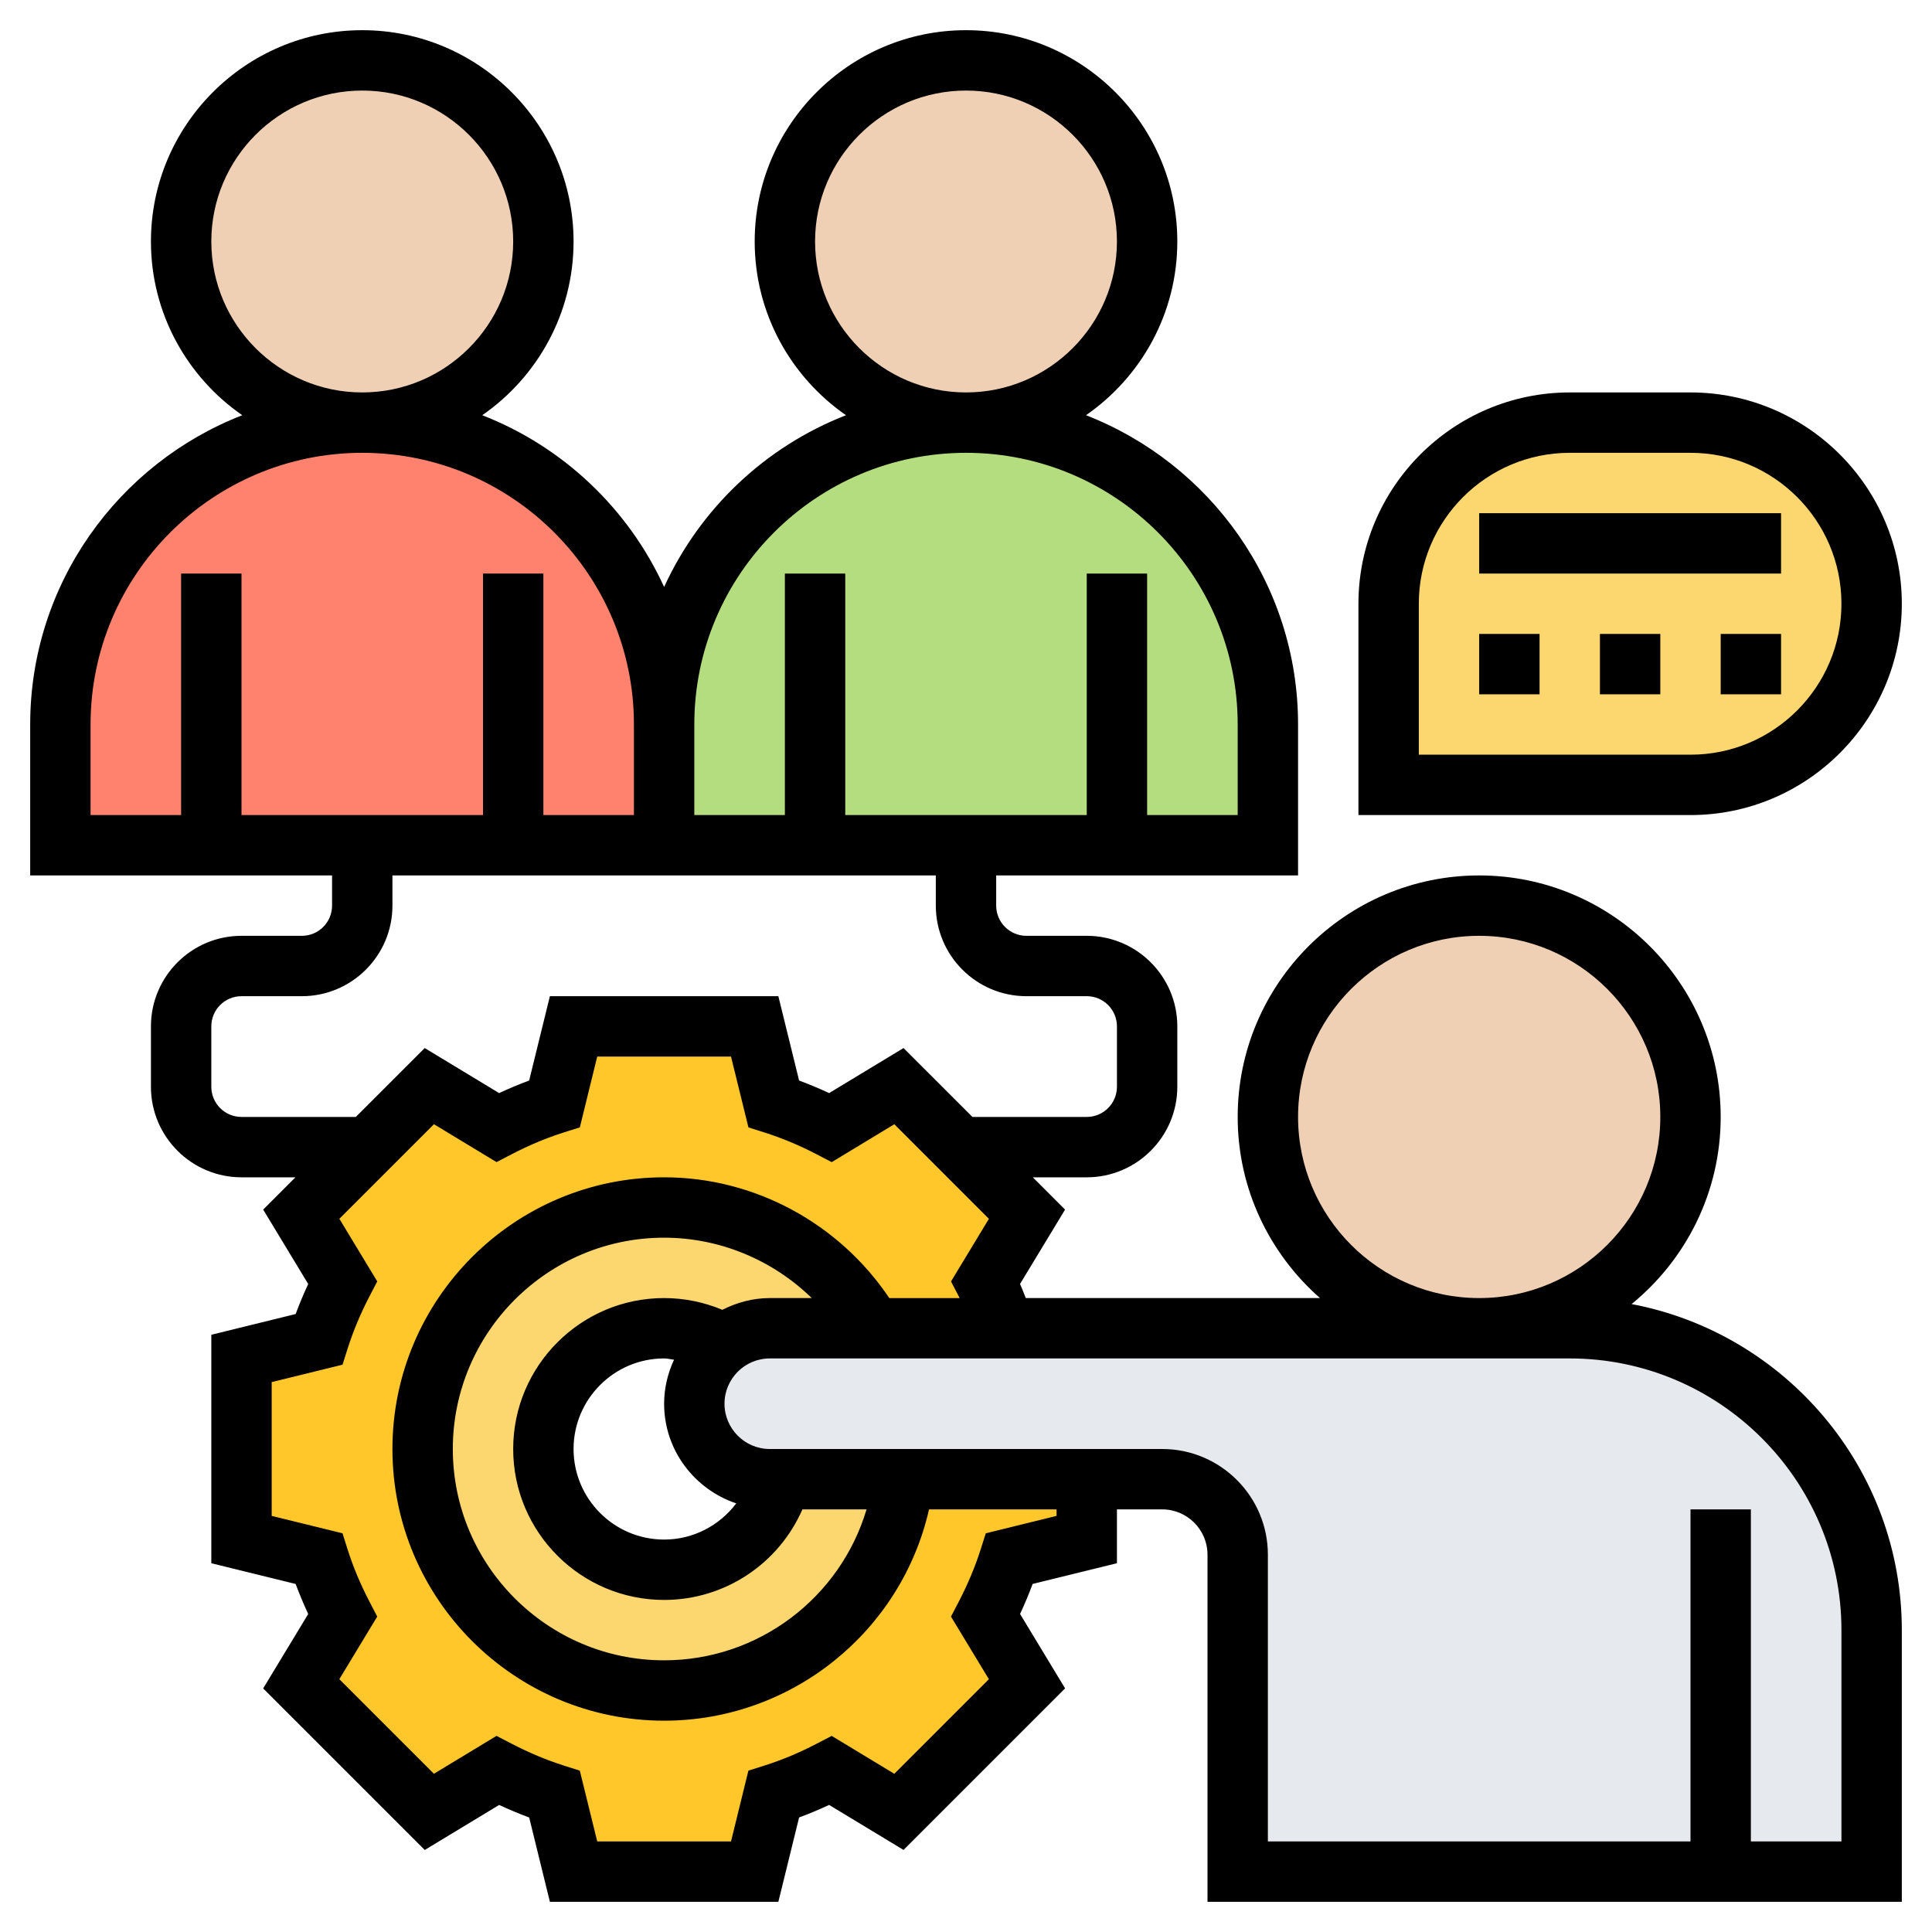
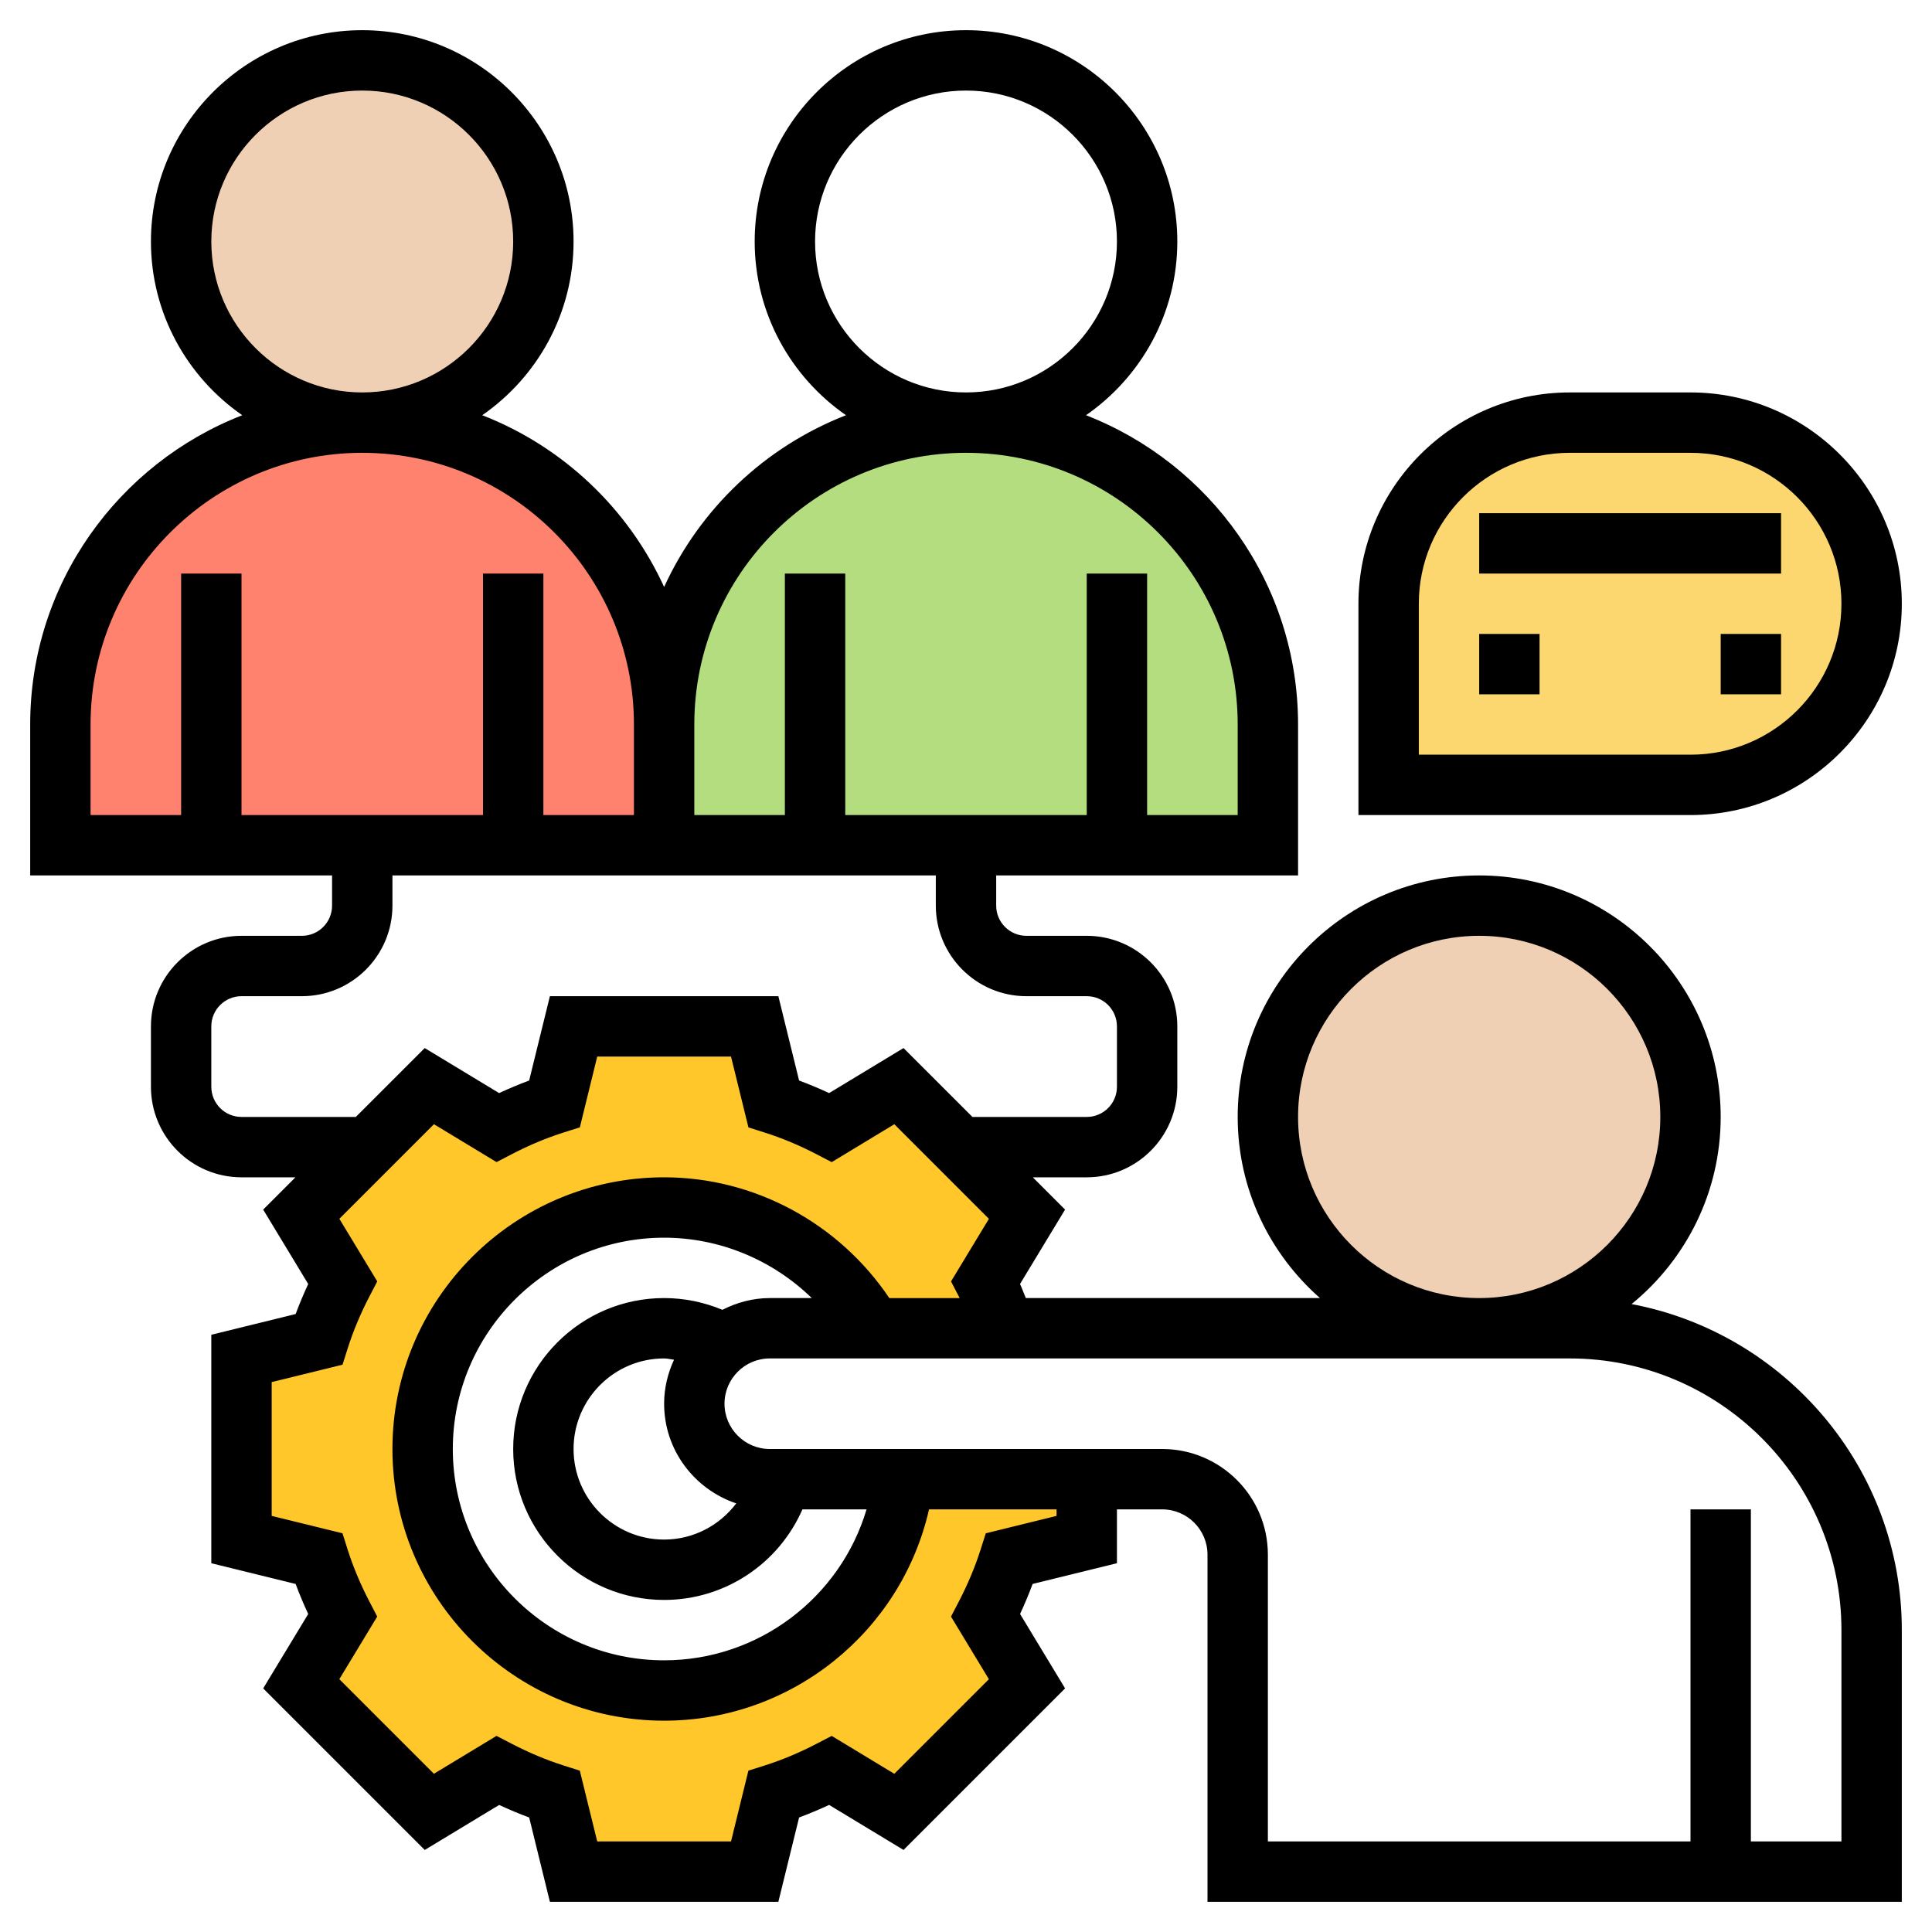
<svg xmlns="http://www.w3.org/2000/svg" width="72" height="72" viewBox="0 0 72 72" fill="none">
  <path d="M13.5 15.75C17.228 15.75 20.25 12.728 20.25 9C20.25 5.272 17.228 2.25 13.5 2.25C9.772 2.25 6.75 5.272 6.75 9C6.75 12.728 9.772 15.75 13.5 15.75Z" fill="#F0D0B4" />
-   <path d="M36 15.75C39.728 15.75 42.75 12.728 42.75 9C42.75 5.272 39.728 2.25 36 2.25C32.272 2.25 29.25 5.272 29.25 9C29.25 12.728 32.272 15.75 36 15.75Z" fill="#F0D0B4" />
  <path d="M41.625 31.5H36H30.375H24.75V27C24.75 23.895 26.01 21.082 28.046 19.046C30.082 17.01 32.895 15.75 36 15.75C42.21 15.75 47.25 20.79 47.25 27V31.5H41.625Z" fill="#B4DD7F" />
  <path d="M19.125 31.5H13.5H7.875H2.25V27C2.25 23.895 3.51 21.082 5.546 19.046C7.582 17.01 10.395 15.75 13.5 15.75C19.71 15.75 24.75 20.79 24.75 27V31.5H19.125Z" fill="#FF826E" />
  <path d="M67.77 17.73C68.996 18.945 69.75 20.633 69.75 22.5C69.75 26.224 66.724 29.25 63 29.25H51.75V22.5C51.75 18.776 54.776 15.75 58.5 15.75H63C64.868 15.75 66.555 16.504 67.77 17.73Z" fill="#FCD770" />
-   <path d="M29.104 55.125H33.682C33.131 59.569 29.34 63 24.75 63C19.777 63 15.75 58.972 15.75 54C15.75 49.028 19.777 45 24.75 45C28.08 45 30.994 46.811 32.546 49.5H28.688C28.046 49.5 27.45 49.714 26.977 50.085C26.325 49.714 25.56 49.5 24.75 49.5C22.264 49.5 20.25 51.514 20.25 54C20.25 56.486 22.264 58.5 24.75 58.5C26.843 58.5 28.609 57.071 29.104 55.125Z" fill="#FCD770" />
-   <path d="M64.125 69.75H46.125V57.938C46.125 56.385 44.865 55.125 43.312 55.125H40.5H33.682H29.104H28.688C27.911 55.125 27.203 54.81 26.696 54.304C26.19 53.797 25.875 53.089 25.875 52.312C25.875 51.401 26.302 50.591 26.977 50.085C27.45 49.714 28.046 49.5 28.688 49.5H32.546H37.474H55.125H58.5C64.71 49.5 69.75 54.54 69.75 60.75V69.75H64.125Z" fill="#E6E9ED" />
  <path d="M55.125 49.5C59.474 49.5 63 45.974 63 41.625C63 37.276 59.474 33.75 55.125 33.75C50.776 33.75 47.25 37.276 47.25 41.625C47.25 45.974 50.776 49.5 55.125 49.5Z" fill="#F0D0B4" />
  <path d="M40.5 55.125V57.375L37.62 58.084C37.384 58.826 37.08 59.524 36.731 60.199L38.273 62.752L33.502 67.522L30.949 65.981C30.274 66.33 29.576 66.634 28.834 66.87L28.125 69.75H21.375L20.666 66.87C19.924 66.634 19.226 66.33 18.551 65.981L15.998 67.522L11.227 62.752L12.769 60.199C12.42 59.524 12.116 58.826 11.88 58.084L9 57.375V50.625L11.88 49.916C12.116 49.174 12.42 48.476 12.769 47.801L11.227 45.248L13.725 42.75L15.998 40.477L18.551 42.019C19.226 41.67 19.924 41.366 20.666 41.13L21.375 38.25H28.125L28.834 41.13C29.576 41.366 30.274 41.67 30.949 42.019L33.502 40.477L35.775 42.75L38.273 45.248L36.731 47.801C37.013 48.341 37.271 48.915 37.474 49.5H32.546C30.994 46.811 28.08 45 24.75 45C19.777 45 15.75 49.028 15.75 54C15.75 58.972 19.777 63 24.75 63C29.34 63 33.131 59.569 33.682 55.125H40.5Z" fill="#FFC729" />
  <path d="M60.805 48.599C62.829 46.946 64.125 44.435 64.125 41.625C64.125 36.663 60.087 32.625 55.125 32.625C50.163 32.625 46.125 36.663 46.125 41.625C46.125 44.314 47.316 46.725 49.192 48.375H38.229C38.154 48.201 38.094 48.025 38.013 47.851L39.692 45.078L38.49 43.875H40.5C42.361 43.875 43.875 42.361 43.875 40.5V38.25C43.875 36.389 42.361 34.875 40.5 34.875H38.25C37.629 34.875 37.125 34.371 37.125 33.75V32.625H48.375V27C48.375 21.754 45.089 17.272 40.472 15.474C42.525 14.051 43.875 11.681 43.875 9C43.875 4.659 40.341 1.125 36 1.125C31.659 1.125 28.125 4.659 28.125 9C28.125 11.681 29.475 14.051 31.528 15.474C28.521 16.645 26.087 18.954 24.75 21.875C23.413 18.954 20.979 16.644 17.972 15.474C20.025 14.051 21.375 11.681 21.375 9C21.375 4.659 17.841 1.125 13.5 1.125C9.159 1.125 5.625 4.659 5.625 9C5.625 11.681 6.975 14.051 9.028 15.474C4.411 17.272 1.125 21.754 1.125 27V32.625H12.375V33.75C12.375 34.371 11.871 34.875 11.25 34.875H9C7.139 34.875 5.625 36.389 5.625 38.25V40.5C5.625 42.361 7.139 43.875 9 43.875H11.01L9.808 45.078L11.486 47.851C11.313 48.223 11.157 48.597 11.018 48.97L7.875 49.743V58.257L11.018 59.03C11.157 59.403 11.313 59.777 11.486 60.149L9.808 62.922L15.829 68.943L18.602 67.265C18.973 67.438 19.348 67.594 19.721 67.733L20.493 70.875H29.007L29.78 67.732C30.153 67.593 30.527 67.437 30.899 67.264L33.672 68.942L39.693 62.921L38.015 60.148C38.188 59.777 38.344 59.402 38.483 59.029L41.625 58.257V56.25H43.312C44.243 56.25 45 57.007 45 57.938V70.875H70.875V60.75C70.875 54.714 66.529 49.682 60.805 48.599ZM48.375 41.625C48.375 37.902 51.402 34.875 55.125 34.875C58.848 34.875 61.875 37.902 61.875 41.625C61.875 45.348 58.848 48.375 55.125 48.375C51.402 48.375 48.375 45.348 48.375 41.625ZM30.375 9C30.375 5.898 32.898 3.375 36 3.375C39.102 3.375 41.625 5.898 41.625 9C41.625 12.102 39.102 14.625 36 14.625C32.898 14.625 30.375 12.102 30.375 9ZM36 16.875C41.583 16.875 46.125 21.417 46.125 27V30.375H42.75V21.375H40.5V30.375H31.5V21.375H29.25V30.375H25.875V27C25.875 21.417 30.417 16.875 36 16.875ZM7.875 9C7.875 5.898 10.398 3.375 13.5 3.375C16.602 3.375 19.125 5.898 19.125 9C19.125 12.102 16.602 14.625 13.5 14.625C10.398 14.625 7.875 12.102 7.875 9ZM3.375 27C3.375 21.417 7.917 16.875 13.5 16.875C19.083 16.875 23.625 21.417 23.625 27V30.375H20.25V21.375H18V30.375H9V21.375H6.75V30.375H3.375V27ZM9 41.625C8.379 41.625 7.875 41.121 7.875 40.5V38.25C7.875 37.629 8.379 37.125 9 37.125H11.25C13.111 37.125 14.625 35.611 14.625 33.75V32.625H23.625H25.875H34.875V33.75C34.875 35.611 36.389 37.125 38.25 37.125H40.5C41.121 37.125 41.625 37.629 41.625 38.25V40.5C41.625 41.121 41.121 41.625 40.5 41.625H36.24L33.672 39.058L30.899 40.736C30.527 40.563 30.153 40.407 29.78 40.268L29.007 37.125H20.493L19.72 40.268C19.347 40.407 18.973 40.563 18.601 40.736L15.828 39.058L13.26 41.625H9ZM39.375 56.493L36.737 57.142L36.546 57.743C36.341 58.388 36.068 59.041 35.732 59.686L35.441 60.246L36.853 62.579L33.328 66.104L30.995 64.692L30.435 64.983C29.79 65.319 29.136 65.592 28.494 65.796L27.891 65.986L27.243 68.625H22.257L21.608 65.987L21.007 65.796C20.363 65.591 19.709 65.317 19.064 64.982L18.504 64.691L16.171 66.103L12.646 62.578L14.058 60.245L13.767 59.685C13.431 59.04 13.158 58.386 12.954 57.744L12.764 57.141L10.125 56.493V51.507L12.765 50.858L12.956 50.255C13.159 49.614 13.432 48.96 13.768 48.314L14.059 47.754L12.647 45.421L16.172 41.896L18.505 43.308L19.065 43.017C19.71 42.681 20.364 42.408 21.006 42.204L21.609 42.014L22.257 39.375H27.243L27.892 42.015L28.495 42.206C29.136 42.409 29.79 42.682 30.436 43.018L30.996 43.309L33.329 41.897L36.854 45.422L35.442 47.755L35.733 48.315C35.743 48.336 35.752 48.356 35.763 48.376H33.142C31.272 45.592 28.125 43.875 24.75 43.875C19.167 43.875 14.625 48.417 14.625 54C14.625 59.583 19.167 64.125 24.75 64.125C29.51 64.125 33.59 60.803 34.622 56.25H39.375V56.493ZM27.438 56.027C26.814 56.852 25.836 57.375 24.75 57.375C22.889 57.375 21.375 55.861 21.375 54C21.375 52.139 22.889 50.625 24.75 50.625C24.875 50.625 24.995 50.659 25.119 50.673C24.887 51.174 24.75 51.725 24.75 52.312C24.75 54.044 25.881 55.502 27.438 56.027ZM26.921 48.813C26.236 48.527 25.497 48.375 24.75 48.375C21.648 48.375 19.125 50.898 19.125 54C19.125 57.102 21.648 59.625 24.75 59.625C27.015 59.625 29.02 58.273 29.904 56.25H32.294C31.318 59.531 28.277 61.875 24.75 61.875C20.409 61.875 16.875 58.341 16.875 54C16.875 49.659 20.409 46.125 24.75 46.125C26.827 46.125 28.797 46.958 30.252 48.375H28.688C28.05 48.375 27.454 48.543 26.921 48.813ZM68.625 68.625H65.25V56.25H63V68.625H47.25V57.938C47.25 55.766 45.484 54 43.312 54H28.688C27.757 54 27 53.243 27 52.312C27 51.382 27.757 50.625 28.688 50.625H58.5C64.083 50.625 68.625 55.167 68.625 60.75V68.625Z" fill="black" />
  <path d="M70.875 22.5C70.875 18.159 67.341 14.625 63 14.625H58.5C54.159 14.625 50.625 18.159 50.625 22.5V30.375H63C67.341 30.375 70.875 26.841 70.875 22.5ZM52.875 22.5C52.875 19.398 55.398 16.875 58.5 16.875H63C66.102 16.875 68.625 19.398 68.625 22.5C68.625 25.602 66.102 28.125 63 28.125H52.875V22.5Z" fill="black" />
  <path d="M55.125 23.625H57.375V25.875H55.125V23.625Z" fill="black" />
-   <path d="M59.625 23.625H61.875V25.875H59.625V23.625Z" fill="black" />
+   <path d="M59.625 23.625V25.875H59.625V23.625Z" fill="black" />
  <path d="M64.125 23.625H66.375V25.875H64.125V23.625Z" fill="black" />
  <path d="M55.125 19.125H66.375V21.375H55.125V19.125Z" fill="black" />
</svg>